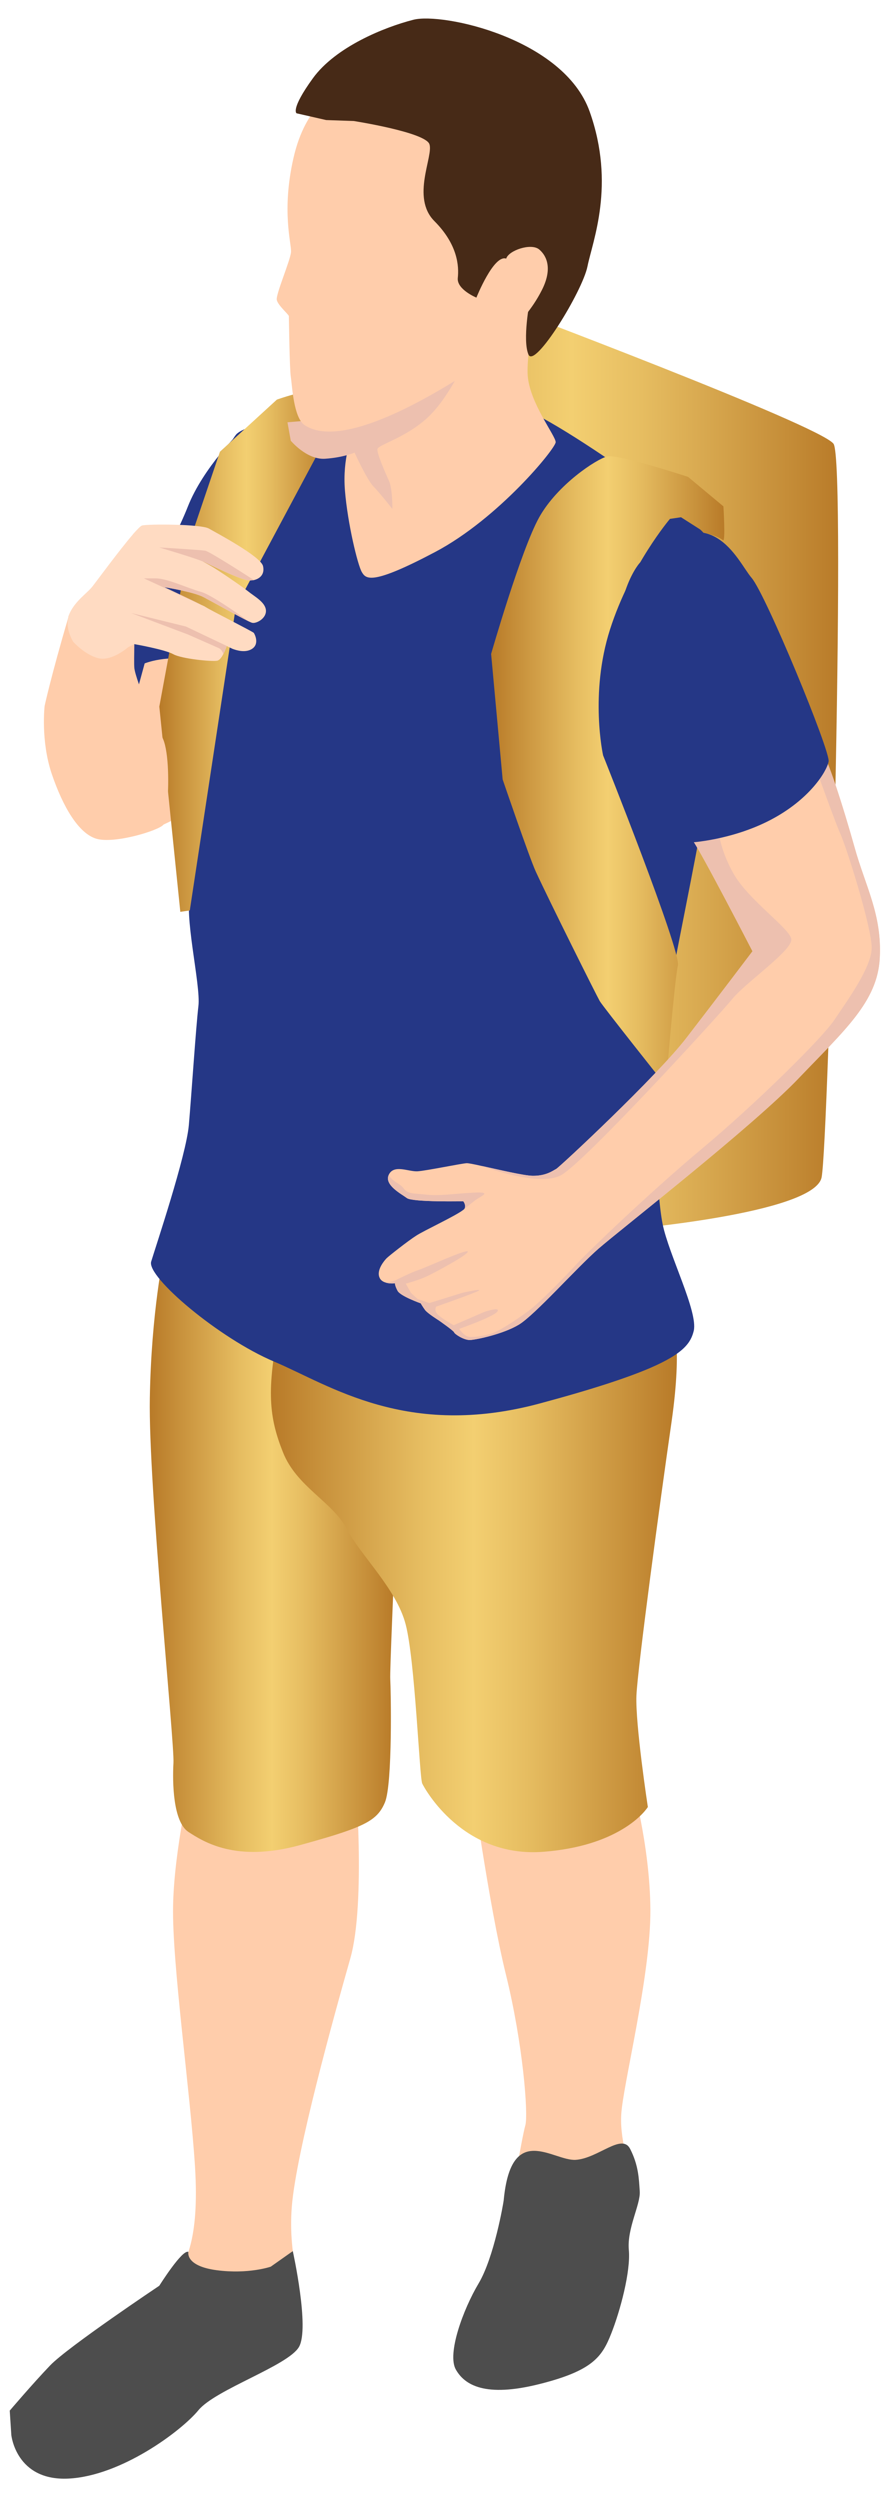
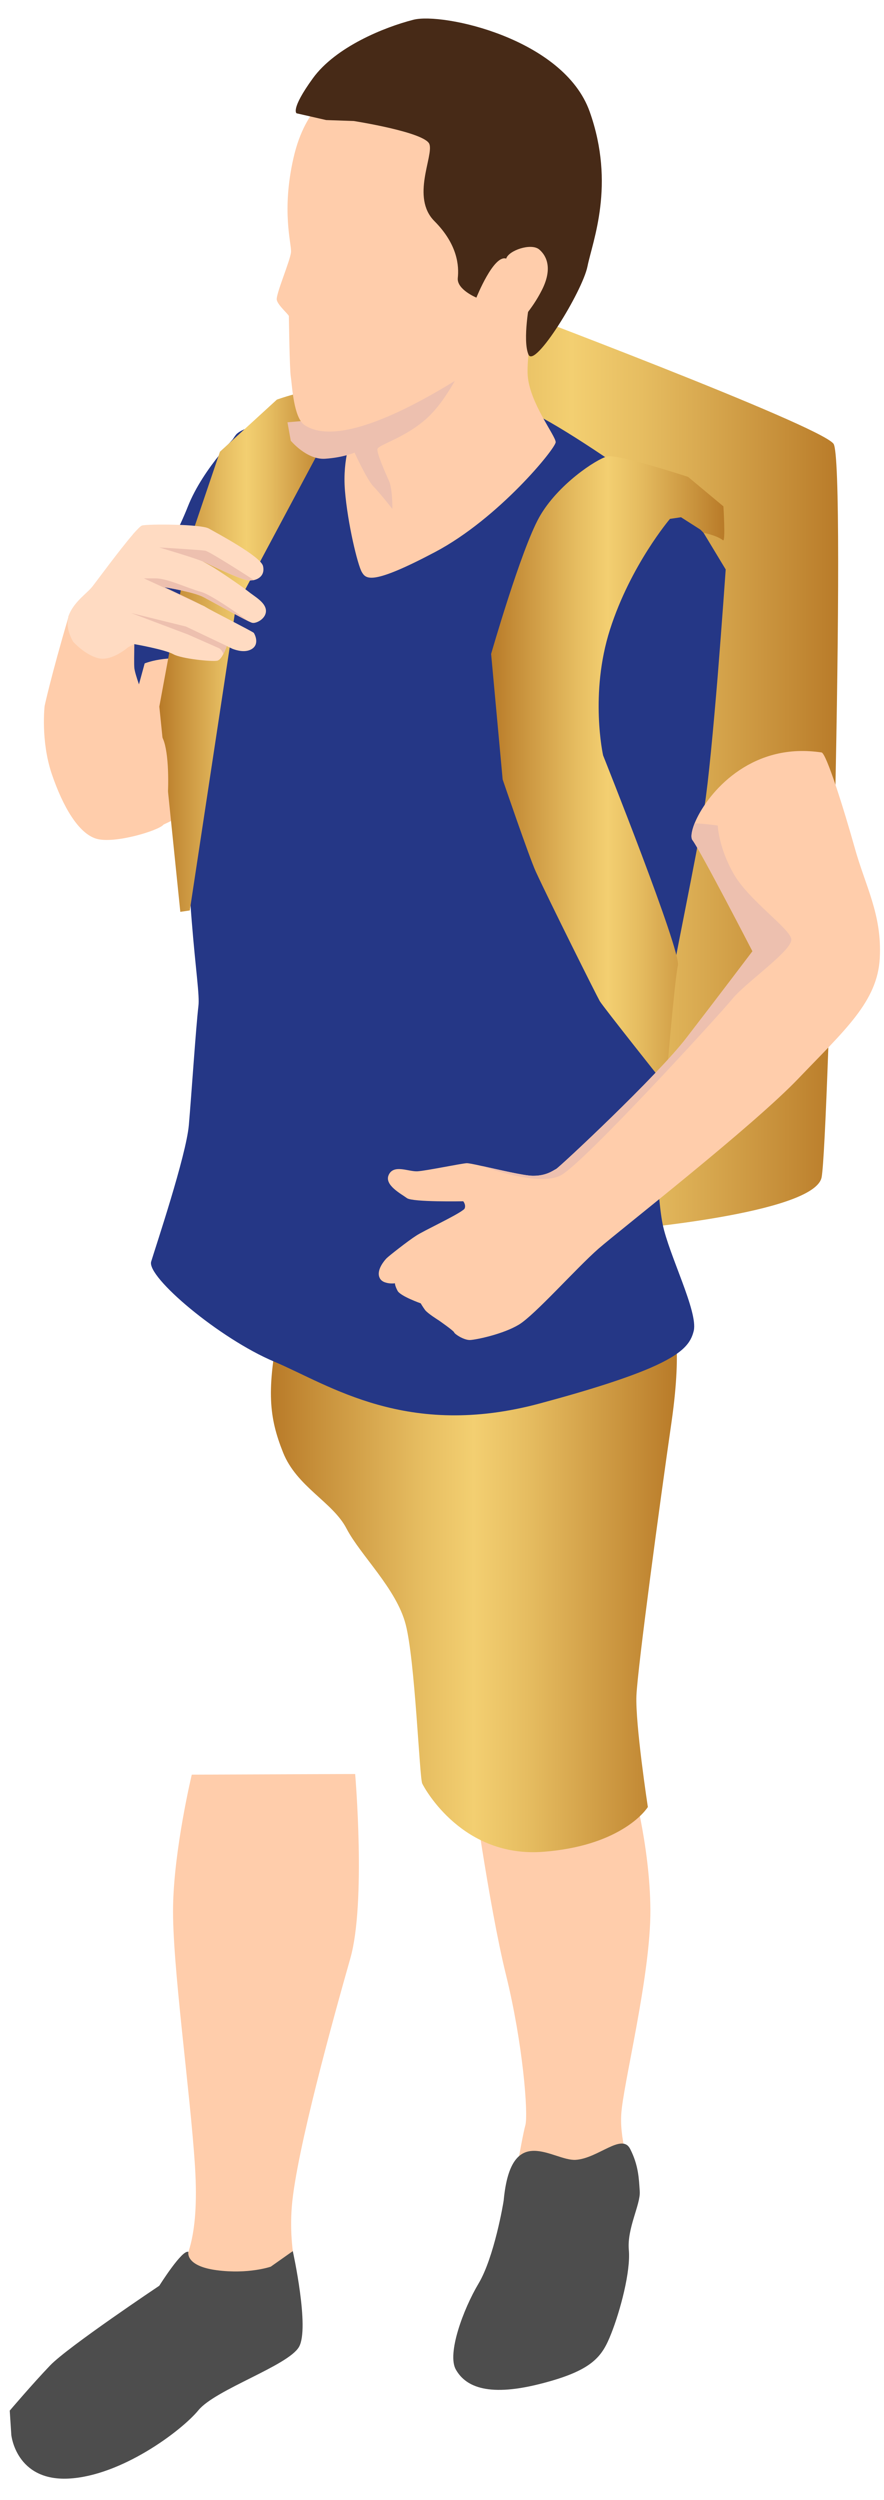
<svg xmlns="http://www.w3.org/2000/svg" width="23px" height="65px" version="1.1" xml:space="preserve" style="fill-rule:evenodd;clip-rule:evenodd;stroke-linejoin:round;stroke-miterlimit:2;">
  <g transform="matrix(1,0,0,1,-672,-444)">
    <g transform="matrix(1,0,0,1,388.986,81.269)">
      <g transform="matrix(0.424,0,0,0.424,282.979,362.879)">
        <path d="M14.85,26.088C14.85,26.088 12.557,28.299 11.602,30.731C10.647,33.163 7.614,38.583 7.462,39.222C7.31,39.861 8.187,42.561 10.055,43.406C11.924,44.252 13.311,42.904 13.311,42.904L14.85,26.088Z" style="fill:rgb(37,55,134);" />
        <path d="M6.436,50.584C6.568,51.179 7.847,51.096 9.26,50.571C9.562,50.459 9.848,50.339 10.112,50.222L10.112,50.214C11.127,49.761 11.905,49.223 12.272,48.441C12.584,47.763 13.55,44.76 13.557,42.608C13.561,41.594 13.344,40.765 12.745,40.471C10.867,39.556 8.96,40.33 8.96,40.33C8.96,40.33 8.822,40.834 8.61,41.614C8.029,43.756 6.897,48.001 6.548,49.788C6.458,50.211 6.415,50.493 6.436,50.584Z" style="fill:rgb(255,205,171);" />
        <path d="M1.718,149.075C1.757,149.684 2.335,149.646 2.335,149.646C2.335,149.646 2.923,150.707 4.319,150.871C5.715,151.043 6.472,150.313 7.642,149.85C8.804,149.388 13.678,145.558 14.64,145.008C15.611,144.465 18.051,143.308 18.429,141.736C18.814,140.163 17.728,138.33 17.989,134.963C18.257,131.587 20.611,123.146 21.581,119.733C22.551,116.319 21.877,108.431 21.877,108.431L20.763,108.434L11.85,108.471C11.85,108.471 10.761,113.022 10.703,116.539C10.637,120.056 11.757,127.885 12.049,132.509C12.334,137.134 11.407,138.355 10.947,139.251C10.495,140.155 6.4,142.642 6.4,142.642C6.4,142.642 3.298,145.041 3.122,145.308C2.946,145.575 2.21,147.72 2.21,147.72C2.21,147.72 1.678,148.467 1.718,149.075Z" style="fill:rgb(255,205,171);" />
        <path d="M28.538,145.245C28.895,145.856 30.615,145.528 30.615,145.528C30.615,145.528 30.823,145.754 31.768,145.763C32.713,145.779 34.267,145.167 34.267,145.167C34.267,145.167 35.425,145.115 36.461,143.91C37.49,142.706 38.295,139.852 38.382,137.742C38.462,135.632 39.027,135.402 38.94,134.053C38.852,132.705 38.114,131.112 38.202,129.357C38.275,127.619 40.016,120.828 39.993,116.766C39.969,112.705 38.794,108.672 38.794,108.672L36.91,108.616L28.971,108.388C28.971,108.388 30.076,116.473 31.127,120.73C32.177,124.98 32.512,129.315 32.316,129.985C32.119,130.648 31.276,135.539 31.103,136.688C30.938,137.836 29.061,141.703 28.775,142.55C28.711,142.755 28.64,142.977 28.578,143.213C28.385,143.955 28.276,144.782 28.538,145.245Z" style="fill:rgb(255,205,171);" />
        <path d="M11.644,137.737C11.644,137.737 11.423,138.596 13.374,138.857C15.325,139.118 16.697,138.641 16.697,138.641L18.05,137.687C18.05,137.687 19.094,142.403 18.431,143.559C17.768,144.715 13.311,146.165 12.26,147.442C11.209,148.719 7.518,151.474 4.288,151.635C1.058,151.796 0.777,148.961 0.777,148.961L0.68,147.468C0.68,147.468 2.073,145.83 3.16,144.695C4.247,143.56 9.856,139.811 9.856,139.811C9.856,139.811 11.28,137.544 11.644,137.737Z" style="fill:rgb(77,77,77);" />
        <path d="M30.991,134.569C30.977,134.712 30.411,138.057 29.452,139.667C28.493,141.277 27.508,143.985 28.054,144.949C28.6,145.913 29.874,146.669 33.174,145.842C36.474,145.015 37.03,144.152 37.585,142.756C38.139,141.36 38.79,138.941 38.67,137.618C38.55,136.295 39.392,134.83 39.34,134.028C39.288,133.225 39.262,132.424 38.752,131.422C38.242,130.42 36.79,132.001 35.41,132.09C34.028,132.179 31.449,129.703 30.991,134.569Z" style="fill:rgb(77,77,77);" />
-         <path d="M10.727,107.74C10.659,108.952 10.699,111.363 11.645,111.983C12.59,112.595 14.568,113.867 18.484,112.793C19.73,112.449 20.657,112.18 21.368,111.925C22.889,111.393 23.371,110.959 23.7,110.18C24.183,109.042 24.067,103.192 24.031,102.644C23.995,102.089 24.274,96.267 24.262,95.711C24.258,95.526 24.273,93.853 24.115,91.658C23.816,87.406 22.902,81.189 20.062,80.012C15.76,78.233 10.145,76.485 10.145,76.485C10.145,76.485 9.364,80.064 9.276,85.394C9.181,90.715 10.795,106.521 10.727,107.74Z" style="fill:url(#_Linear1);" />
        <path d="M17.446,88.701C18.288,90.829 20.499,91.745 21.348,93.385C22.205,95.024 24.396,97.056 24.971,99.24C25.554,101.431 25.822,108.664 25.993,109.017C26.163,109.37 28.496,113.598 33.446,113.199C35.702,113.022 37.227,112.435 38.218,111.852C39.411,111.156 39.837,110.455 39.837,110.455C39.837,110.455 39.057,105.352 39.137,103.605C39.217,101.859 40.575,91.788 41.291,86.843C41.999,81.891 41.333,80.58 41.333,80.58C41.333,80.58 40.371,80.418 38.832,80.201C32.802,79.331 17.92,77.535 17.25,80.805C16.404,84.93 16.605,86.581 17.446,88.701Z" style="fill:url(#_Linear2);" />
        <path d="M30.61,18.288C30.61,18.288 50.433,25.739 51.232,26.866C52.031,27.993 50.927,69.593 50.501,71.84C50.074,74.087 38.203,75.07 38.203,75.07L18.785,37.749C18.785,37.749 25.573,17.082 30.61,18.288Z" style="fill:url(#_Linear3);" />
-         <path d="M16.915,83.148C20.297,84.577 25.063,87.912 33.231,85.703C36.494,84.826 38.607,84.123 39.985,83.531C42.07,82.63 42.483,81.96 42.654,81.253C42.925,80.075 41.12,76.586 40.743,74.706C40.366,72.827 40.064,66.756 40.787,62.515C41.51,58.274 42.778,52.419 43.308,49.134C43.556,47.586 43.859,44.277 44.116,41.196C44.394,37.734 44.614,34.57 44.614,34.57L43.21,32.247C43.21,32.247 41.401,30.716 39.708,29.441C38.007,28.159 33.831,25.334 32.277,24.762C30.723,24.182 20.099,25.39 18.234,25.511C16.369,25.632 15.254,25.735 14.636,26.232C14.026,26.721 11.073,33.327 11.36,40.854C11.663,48.379 12.298,53.027 11.801,54.321C11.304,55.607 12.42,60.038 12.257,61.349C12.103,62.667 11.834,66.747 11.67,68.646C11.499,70.545 9.638,76.083 9.358,77.014C9.08,77.954 13.534,81.727 16.915,83.148Z" style="fill:rgb(37,55,134);" />
+         <path d="M16.915,83.148C20.297,84.577 25.063,87.912 33.231,85.703C36.494,84.826 38.607,84.123 39.985,83.531C42.07,82.63 42.483,81.96 42.654,81.253C42.925,80.075 41.12,76.586 40.743,74.706C40.366,72.827 40.064,66.756 40.787,62.515C41.51,58.274 42.778,52.419 43.308,49.134C43.556,47.586 43.859,44.277 44.116,41.196C44.394,37.734 44.614,34.57 44.614,34.57L43.21,32.247C43.21,32.247 41.401,30.716 39.708,29.441C38.007,28.159 33.831,25.334 32.277,24.762C30.723,24.182 20.099,25.39 18.234,25.511C16.369,25.632 15.254,25.735 14.636,26.232C14.026,26.721 11.073,33.327 11.36,40.854C11.304,55.607 12.42,60.038 12.257,61.349C12.103,62.667 11.834,66.747 11.67,68.646C11.499,70.545 9.638,76.083 9.358,77.014C9.08,77.954 13.534,81.727 16.915,83.148Z" style="fill:rgb(37,55,134);" />
        <path d="M30.219,39.75L30.927,47.446C30.927,47.446 32.562,52.232 32.961,53.099C33.821,54.961 36.697,60.714 36.887,61.04C37.077,61.367 40.941,66.226 40.941,66.226C40.941,66.226 41.473,59.747 41.681,58.858C41.888,57.969 37.091,45.971 37.091,45.971C37.091,45.971 36.251,42.207 37.513,38.256C38.776,34.306 41.194,31.468 41.194,31.468L41.873,31.368L43.067,32.13L43.253,32.322C43.253,32.322 44.067,32.479 44.449,32.78C44.612,32.909 44.474,30.701 44.474,30.701L42.304,28.893C42.304,28.893 37.996,27.479 37.343,27.639C36.69,27.798 34.29,29.365 33.168,31.374C32.047,33.383 30.219,39.75 30.219,39.75Z" style="fill:url(#_Linear4);" />
        <path d="M20.554,25.645L14.551,36.882L11.729,55.479L11.147,55.565L9.859,42.979L11.746,32.757L13.579,27.35L17.073,24.154C17.073,24.154 19.497,23.283 19.919,23.735C20.339,24.187 20.554,25.645 20.554,25.645Z" style="fill:url(#_Linear5);" />
        <path d="M33.453,15.56C33.453,15.56 32.352,20.952 32.463,22.653C32.573,24.355 34.188,26.378 34.181,26.765C34.174,27.152 30.68,31.442 26.783,33.5C22.886,35.559 22.538,35.162 22.284,34.727C22.03,34.292 21.414,31.753 21.25,29.732C21.087,27.711 21.682,26.447 21.775,25.893C21.868,25.339 22.574,19.328 22.783,17.573C22.991,15.82 30.7,11.386 33.453,15.56Z" style="fill:rgb(255,205,171);" />
        <path d="M3.253,47.092C3.942,49.121 4.9,50.761 6.004,51.084C7.116,51.406 9.818,50.581 10.111,50.222L10.111,50.214C10.211,50.084 10.3,49.544 10.355,48.844C10.46,47.483 10.418,45.528 10.025,44.834C9.605,44.095 8.977,42.642 8.609,41.614C8.456,41.175 8.348,40.811 8.327,40.618C8.302,40.349 8.32,39.79 8.325,39.148C8.342,38.218 8.333,37.128 8.134,36.568C7.971,36.091 7,36.263 6.076,36.57C5.16,36.877 4.291,37.32 4.297,37.413C4.283,37.437 4.277,37.468 4.279,37.492C3.202,41.16 2.821,42.934 2.821,42.934C2.821,42.934 2.571,45.055 3.253,47.092Z" style="fill:rgb(255,205,171);" />
        <path d="M4.534,38.93C4.552,38.975 4.569,38.997 4.569,38.997C4.569,38.997 5.271,39.795 6.113,40.011C6.947,40.22 7.95,39.335 7.95,39.335L8.325,39.148C8.325,39.148 10.196,39.475 10.718,39.767C11.232,40.051 13.093,40.232 13.413,40.165C13.558,40.132 13.693,39.946 13.789,39.754C13.92,39.513 13.997,39.261 13.997,39.261L14.094,39.317L14.317,39.419L14.325,39.426C14.627,39.546 15.083,39.663 15.452,39.492C16.06,39.205 15.715,38.539 15.655,38.457C15.596,38.383 12.867,36.997 12.753,36.904C12.737,36.897 12.689,36.87 12.624,36.827C12.56,36.8 12.52,36.78 12.496,36.766C12.489,36.766 12.48,36.759 12.473,36.76C11.849,36.444 10.38,35.758 10.165,35.656C10.369,35.689 12.011,35.962 12.588,36.273C13.117,36.556 14.723,37.45 15.338,37.75C15.45,37.805 15.529,37.838 15.569,37.843C15.812,37.897 16.434,37.578 16.401,37.077C16.368,36.569 15.68,36.219 15.288,35.896C14.896,35.581 13.374,34.55 13.037,34.363C12.884,34.272 12.716,34.183 12.579,34.106C12.572,34.106 12.563,34.099 12.555,34.092C12.523,34.071 12.49,34.05 12.458,34.036C12.977,34.289 14.856,35.211 15.345,35.241C15.462,35.249 15.569,35.234 15.668,35.22C16.072,35.124 16.331,34.829 16.224,34.364C16.085,33.77 13.368,32.328 12.894,32.058C12.42,31.787 9.169,31.774 8.796,31.875C8.705,31.904 8.509,32.11 8.242,32.406C8.242,32.414 8.235,32.414 8.235,32.422C7.415,33.373 6.021,35.274 5.771,35.592C5.45,36.015 4.692,36.49 4.341,37.287C4.32,37.327 4.308,37.374 4.295,37.414C4.281,37.438 4.275,37.469 4.277,37.493C4.117,38.106 4.421,38.736 4.534,38.93Z" style="fill:rgb(255,219,194);" />
        <path d="M23.366,77.978C23.431,78.152 23.585,78.25 23.743,78.294C24.012,78.385 24.319,78.342 24.319,78.342C24.319,78.342 24.305,78.475 24.48,78.804C24.656,79.133 25.9,79.571 25.9,79.571C25.9,79.571 26.005,79.758 26.166,79.979C26.327,80.193 27.004,80.613 27.004,80.613C27.004,80.613 27.911,81.243 27.949,81.349C27.979,81.455 28.545,81.829 28.924,81.82C29.294,81.804 30.952,81.464 31.927,80.874C32.91,80.276 35.433,77.427 36.802,76.224C38.179,75.028 46.304,68.697 49.107,65.752C51.919,62.815 53.933,61.067 54.069,58.396C54.213,55.725 53.179,53.981 52.521,51.602C51.857,49.231 50.785,45.834 50.495,45.79C50.245,45.752 50.004,45.729 49.763,45.714C45.793,45.477 43.387,48.465 42.707,50.134C42.507,50.634 42.462,51.017 42.572,51.164C43.079,51.827 46.257,57.982 46.257,57.982C46.257,57.982 44.005,60.96 42.199,63.299C40.394,65.645 34.425,71.217 34.208,71.332C33.998,71.438 33.601,71.758 32.772,71.75C32.207,71.74 30.666,71.368 29.645,71.148C29.637,71.141 29.629,71.141 29.621,71.142C29.166,71.04 28.82,70.97 28.713,70.977C28.351,71.001 26.251,71.439 25.704,71.474C25.164,71.509 24.267,71.033 23.945,71.673C23.945,71.681 23.938,71.681 23.938,71.689C23.638,72.312 24.71,72.862 25.052,73.118C25.394,73.374 28.508,73.312 28.508,73.312C28.508,73.312 28.684,73.517 28.598,73.747C28.591,73.763 28.577,73.779 28.555,73.804C28.526,73.829 28.504,73.846 28.504,73.846C28.504,73.846 28.496,73.846 28.489,73.855C28.002,74.227 26.064,75.127 25.627,75.418C25.122,75.737 23.914,76.69 23.806,76.805C23.692,76.92 23.174,77.511 23.366,77.978Z" style="fill:rgb(255,205,171);" />
        <path d="M12.458,34.036C12.977,34.289 14.856,35.211 15.345,35.241C15.462,35.249 15.569,35.234 15.668,35.22C15.66,35.213 15.652,35.213 15.652,35.213C15.652,35.213 12.962,33.468 12.672,33.418C12.39,33.374 10.137,33.234 9.858,33.221C10.134,33.304 12.004,33.856 12.553,34.091C12.522,34.07 12.49,34.049 12.458,34.036Z" style="fill:rgb(237,192,175);" />
        <path d="M12.587,36.271C13.116,36.554 14.722,37.448 15.337,37.748C14.477,37.13 12.978,36.098 12.426,35.948C11.622,35.729 10.352,35.115 9.633,35.116L8.913,35.116L12.471,36.758C11.847,36.442 10.378,35.756 10.163,35.654C10.368,35.688 12.01,35.961 12.587,36.271Z" style="fill:rgb(237,192,175);" />
        <path d="M8.131,37.242L11.629,38.563L13.494,39.386C13.494,39.386 13.675,39.436 13.789,39.754C13.92,39.513 13.997,39.261 13.997,39.261L11.49,38.069L8.131,37.242Z" style="fill:rgb(237,192,175);" />
        <path d="M28.833,21.374C28.547,21.941 27.563,24.167 26.221,25.349C24.879,26.531 23.292,26.924 23.245,27.185C23.197,27.446 23.726,28.637 23.952,29.138C24.178,29.639 24.16,30.86 24.16,30.86C24.16,30.86 23.421,29.914 23.007,29.489C22.592,29.065 21.84,27.405 21.84,27.405C21.84,27.405 21.15,27.708 20.027,27.781C18.903,27.854 17.924,26.674 17.924,26.674L17.722,25.546L22.304,25.14C22.304,25.14 24.823,21.699 24.915,21.628C25.008,21.558 28.833,21.374 28.833,21.374Z" style="fill:rgb(237,192,175);" />
        <path d="M29.648,71.147C30.06,71.298 33.181,72.411 34.491,71.723C35.898,70.989 44.229,61.874 45.039,60.885C45.841,59.897 48.746,57.905 48.64,57.231C48.527,56.565 46.066,54.883 45.125,53.273C44.184,51.655 44.125,50.273 44.125,50.273C44.125,50.273 43.546,50.179 42.708,50.133C42.508,50.633 42.463,51.016 42.573,51.163C43.08,51.826 46.258,57.981 46.258,57.981C46.258,57.981 44.006,60.959 42.2,63.298C40.395,65.644 34.426,71.216 34.209,71.331C33.999,71.437 33.602,71.757 32.773,71.749C32.209,71.739 30.668,71.367 29.648,71.147Z" style="fill:rgb(237,192,175);" />
-         <path d="M29.127,72.783C27.885,72.848 27.075,72.994 26.264,72.907C25.453,72.813 25.118,72.889 24.837,72.504C24.608,72.202 24.105,72.079 23.941,71.688C23.641,72.311 24.713,72.861 25.055,73.117C25.397,73.373 28.511,73.311 28.511,73.311C28.511,73.311 28.687,73.516 28.601,73.746C28.594,73.762 28.58,73.778 28.558,73.803C28.668,73.711 28.911,73.509 29.205,73.281C29.604,72.976 30.361,72.718 29.127,72.783Z" style="fill:rgb(237,192,175);" />
-         <path d="M24.318,78.342C24.318,78.342 24.304,78.475 24.479,78.804C24.655,79.133 25.899,79.571 25.899,79.571C25.899,79.571 26.004,79.758 26.165,79.979C26.326,80.193 27.003,80.613 27.003,80.613C27.003,80.613 27.91,81.243 27.948,81.349C27.978,81.455 28.544,81.829 28.923,81.82C29.293,81.804 30.951,81.464 31.926,80.874C32.909,80.276 35.432,77.427 36.801,76.224C38.178,75.028 46.303,68.697 49.106,65.752C51.918,62.815 53.932,61.067 54.068,58.396C54.212,55.725 53.178,53.981 52.52,51.602C51.856,49.231 50.784,45.834 50.494,45.79C50.244,45.752 50.003,45.729 49.762,45.714C50.421,47.521 51.365,50.145 51.627,50.724C52.042,51.626 53.595,56.593 53.572,57.787C53.556,58.98 52.071,61.011 51.281,62.192C50.483,63.374 46.365,67.41 43.18,70.069C40.001,72.721 36.148,76.422 35.512,77.113C34.883,77.796 33.288,79.455 32.506,80.04C31.716,80.618 30.684,81.296 30.213,81.435C29.735,81.574 29.069,81.687 28.793,81.605C28.525,81.53 28.259,81.137 28.259,81.137C28.259,81.137 30.348,80.406 30.597,80.08C30.838,79.747 29.809,80.093 29.809,80.093L27.92,80.912C27.92,80.912 27.149,80.475 26.933,80.241C26.709,80.016 26.841,79.775 26.841,79.775C26.841,79.775 29.171,78.958 29.448,78.801C29.731,78.636 28.48,78.918 28.48,78.918L26.424,79.554L25.711,79.306L25.3,78.93L24.984,78.363C24.984,78.363 25.851,78.129 26.308,77.898C26.766,77.683 28.801,76.598 28.788,76.398C28.745,76.207 26.228,77.377 25.766,77.523C25.304,77.677 24.33,78.166 24.33,78.166C24.33,78.166 24.133,78.241 23.743,78.297C24.012,78.385 24.318,78.342 24.318,78.342Z" style="fill:rgb(237,192,175);" />
-         <path d="M39.337,34.17C39.234,34.271 37.244,36.692 38.258,41.882C39.272,47.072 42.417,51.317 42.417,51.317C42.417,51.317 44.956,51.184 47.357,49.932C49.758,48.68 50.808,46.967 50.929,46.347C51.05,45.726 47.071,36.086 46.199,35.079C45.328,34.071 43.702,29.888 39.337,34.17Z" style="fill:rgb(37,55,134);" />
        <path d="M20.687,5.281C20.687,5.281 18.849,6.029 18.096,9.318C17.342,12.607 17.979,14.597 17.94,15.108C17.901,15.618 16.996,17.708 17.066,18.042C17.136,18.376 17.801,18.937 17.807,19.034C17.813,19.13 17.848,22.272 17.929,22.774C18.01,23.276 18.089,25.262 18.773,25.718C21.089,27.26 26.604,23.914 28.964,22.396C30.175,21.617 31.131,15.678 30.991,12.398C30.851,9.118 32.57,6.177 29.761,5.006C26.953,3.835 20.687,5.281 20.687,5.281Z" style="fill:rgb(255,205,171);" />
        <path d="M21.794,7.072C21.794,7.072 26.166,7.755 26.432,8.488C26.698,9.22 25.29,11.754 26.738,13.208C28.187,14.662 28.249,15.988 28.174,16.694C28.099,17.4 29.316,17.901 29.316,17.901C29.316,17.901 30.377,15.245 31.144,15.509C31.911,15.774 32.594,18.099 32.594,18.099C32.594,18.099 32.131,20.497 32.511,21.392C32.89,22.287 35.822,17.527 36.133,15.983C36.444,14.439 37.864,10.986 36.267,6.495C34.669,2.004 27.239,0.407 25.454,0.861C23.67,1.315 20.677,2.525 19.279,4.454C17.881,6.383 18.282,6.599 18.282,6.599L20.098,7.013L21.794,7.072Z" style="fill:rgb(71,42,23);" />
        <path d="M30.425,17.337C30.425,17.337 31,16.01 31.145,15.509C31.29,15.008 32.678,14.531 33.172,14.95C33.667,15.369 33.977,16.171 33.334,17.438C32.691,18.705 31.942,19.376 31.604,19.882C31.266,20.388 30.156,20.385 29.991,19.832C29.826,19.278 30.425,17.337 30.425,17.337Z" style="fill:rgb(255,205,171);" />
      </g>
    </g>
  </g>
  <defs>
    <linearGradient id="_Linear1" x1="0" y1="0" x2="1" y2="0" gradientUnits="userSpaceOnUse" gradientTransform="matrix(14.99,0,0,14.99,9.272,94.847)">
      <stop offset="0" style="stop-color:rgb(184,122,40);stop-opacity:1" />
      <stop offset="0.1" style="stop-color:rgb(197,141,56);stop-opacity:1" />
      <stop offset="0.37" style="stop-color:rgb(230,189,97);stop-opacity:1" />
      <stop offset="0.5" style="stop-color:rgb(243,207,113);stop-opacity:1" />
      <stop offset="0.63" style="stop-color:rgb(230,189,97);stop-opacity:1" />
      <stop offset="0.9" style="stop-color:rgb(197,141,56);stop-opacity:1" />
      <stop offset="1" style="stop-color:rgb(184,122,40);stop-opacity:1" />
    </linearGradient>
    <linearGradient id="_Linear2" x1="0" y1="0" x2="1" y2="0" gradientUnits="userSpaceOnUse" gradientTransform="matrix(24.91,0,0,24.91,16.707,96.073)">
      <stop offset="0" style="stop-color:rgb(184,122,40);stop-opacity:1" />
      <stop offset="0.1" style="stop-color:rgb(197,141,56);stop-opacity:1" />
      <stop offset="0.37" style="stop-color:rgb(230,189,97);stop-opacity:1" />
      <stop offset="0.5" style="stop-color:rgb(243,207,113);stop-opacity:1" />
      <stop offset="0.63" style="stop-color:rgb(230,189,97);stop-opacity:1" />
      <stop offset="0.9" style="stop-color:rgb(197,141,56);stop-opacity:1" />
      <stop offset="1" style="stop-color:rgb(184,122,40);stop-opacity:1" />
    </linearGradient>
    <linearGradient id="_Linear3" x1="0" y1="0" x2="1" y2="0" gradientUnits="userSpaceOnUse" gradientTransform="matrix(32.73,0,0,32.73,18.785,46.654)">
      <stop offset="0" style="stop-color:rgb(184,122,40);stop-opacity:1" />
      <stop offset="0.1" style="stop-color:rgb(197,141,56);stop-opacity:1" />
      <stop offset="0.37" style="stop-color:rgb(230,189,97);stop-opacity:1" />
      <stop offset="0.5" style="stop-color:rgb(243,207,113);stop-opacity:1" />
      <stop offset="0.63" style="stop-color:rgb(230,189,97);stop-opacity:1" />
      <stop offset="0.9" style="stop-color:rgb(197,141,56);stop-opacity:1" />
      <stop offset="1" style="stop-color:rgb(184,122,40);stop-opacity:1" />
    </linearGradient>
    <linearGradient id="_Linear4" x1="0" y1="0" x2="1" y2="0" gradientUnits="userSpaceOnUse" gradientTransform="matrix(14.309,0,0,14.309,30.219,46.926)">
      <stop offset="0" style="stop-color:rgb(184,122,40);stop-opacity:1" />
      <stop offset="0.1" style="stop-color:rgb(197,141,56);stop-opacity:1" />
      <stop offset="0.37" style="stop-color:rgb(230,189,97);stop-opacity:1" />
      <stop offset="0.5" style="stop-color:rgb(243,207,113);stop-opacity:1" />
      <stop offset="0.63" style="stop-color:rgb(230,189,97);stop-opacity:1" />
      <stop offset="0.9" style="stop-color:rgb(197,141,56);stop-opacity:1" />
      <stop offset="1" style="stop-color:rgb(184,122,40);stop-opacity:1" />
    </linearGradient>
    <linearGradient id="_Linear5" x1="0" y1="0" x2="1" y2="0" gradientUnits="userSpaceOnUse" gradientTransform="matrix(10.695,0,0,10.695,9.859,39.585)">
      <stop offset="0" style="stop-color:rgb(184,122,40);stop-opacity:1" />
      <stop offset="0.1" style="stop-color:rgb(197,141,56);stop-opacity:1" />
      <stop offset="0.37" style="stop-color:rgb(230,189,97);stop-opacity:1" />
      <stop offset="0.5" style="stop-color:rgb(243,207,113);stop-opacity:1" />
      <stop offset="0.63" style="stop-color:rgb(230,189,97);stop-opacity:1" />
      <stop offset="0.9" style="stop-color:rgb(197,141,56);stop-opacity:1" />
      <stop offset="1" style="stop-color:rgb(184,122,40);stop-opacity:1" />
    </linearGradient>
  </defs>
</svg>